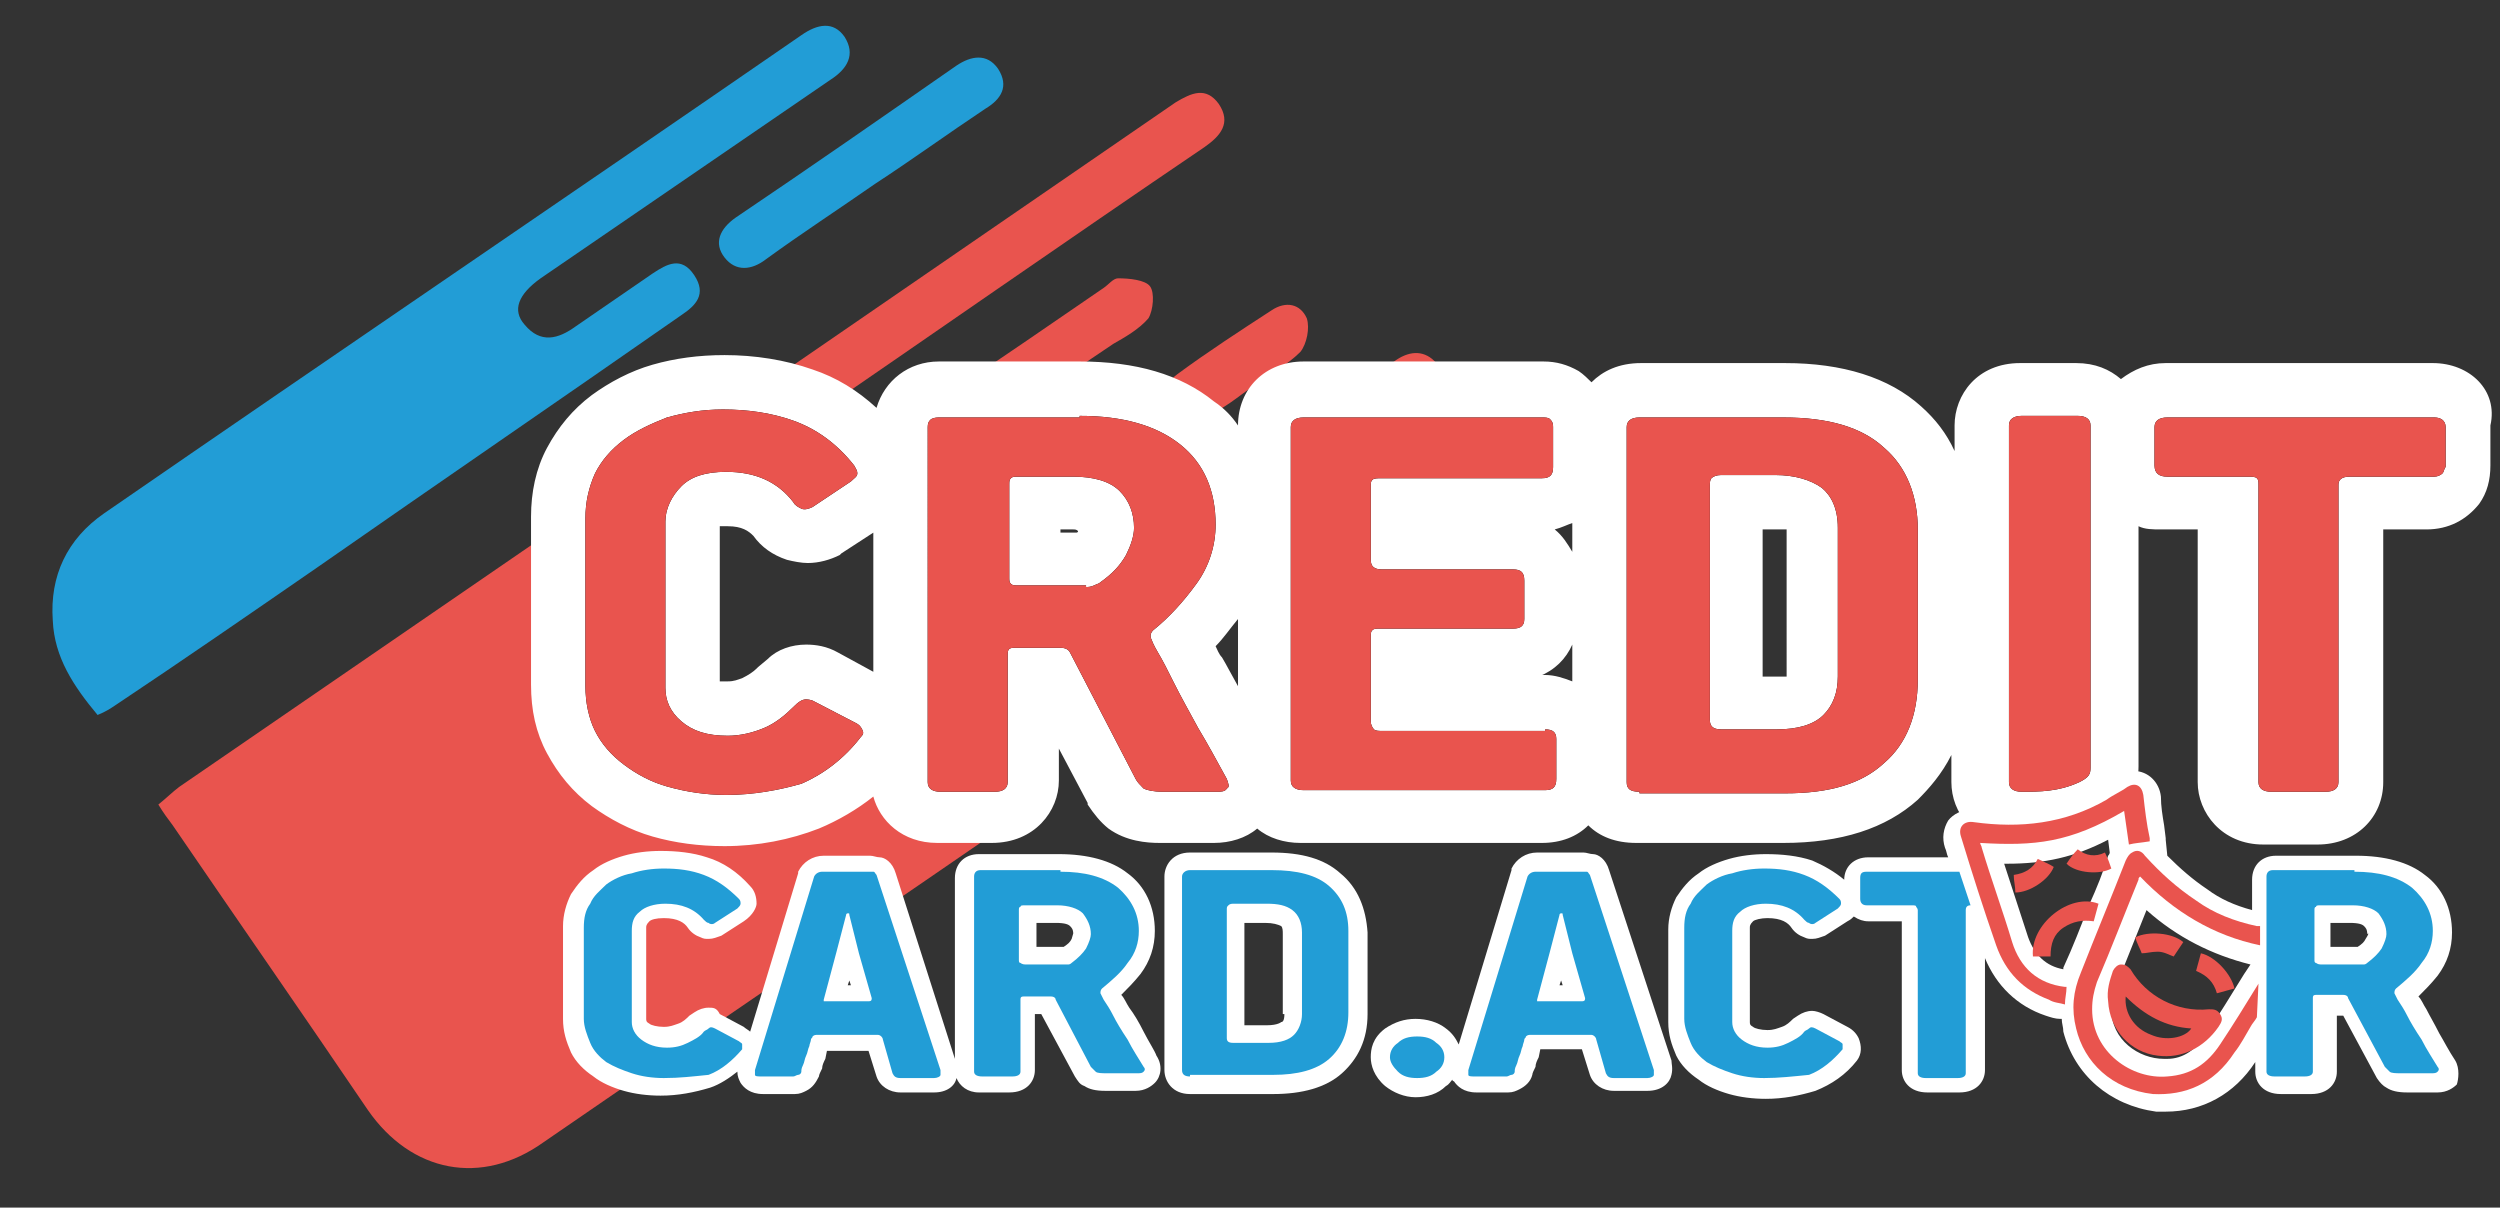
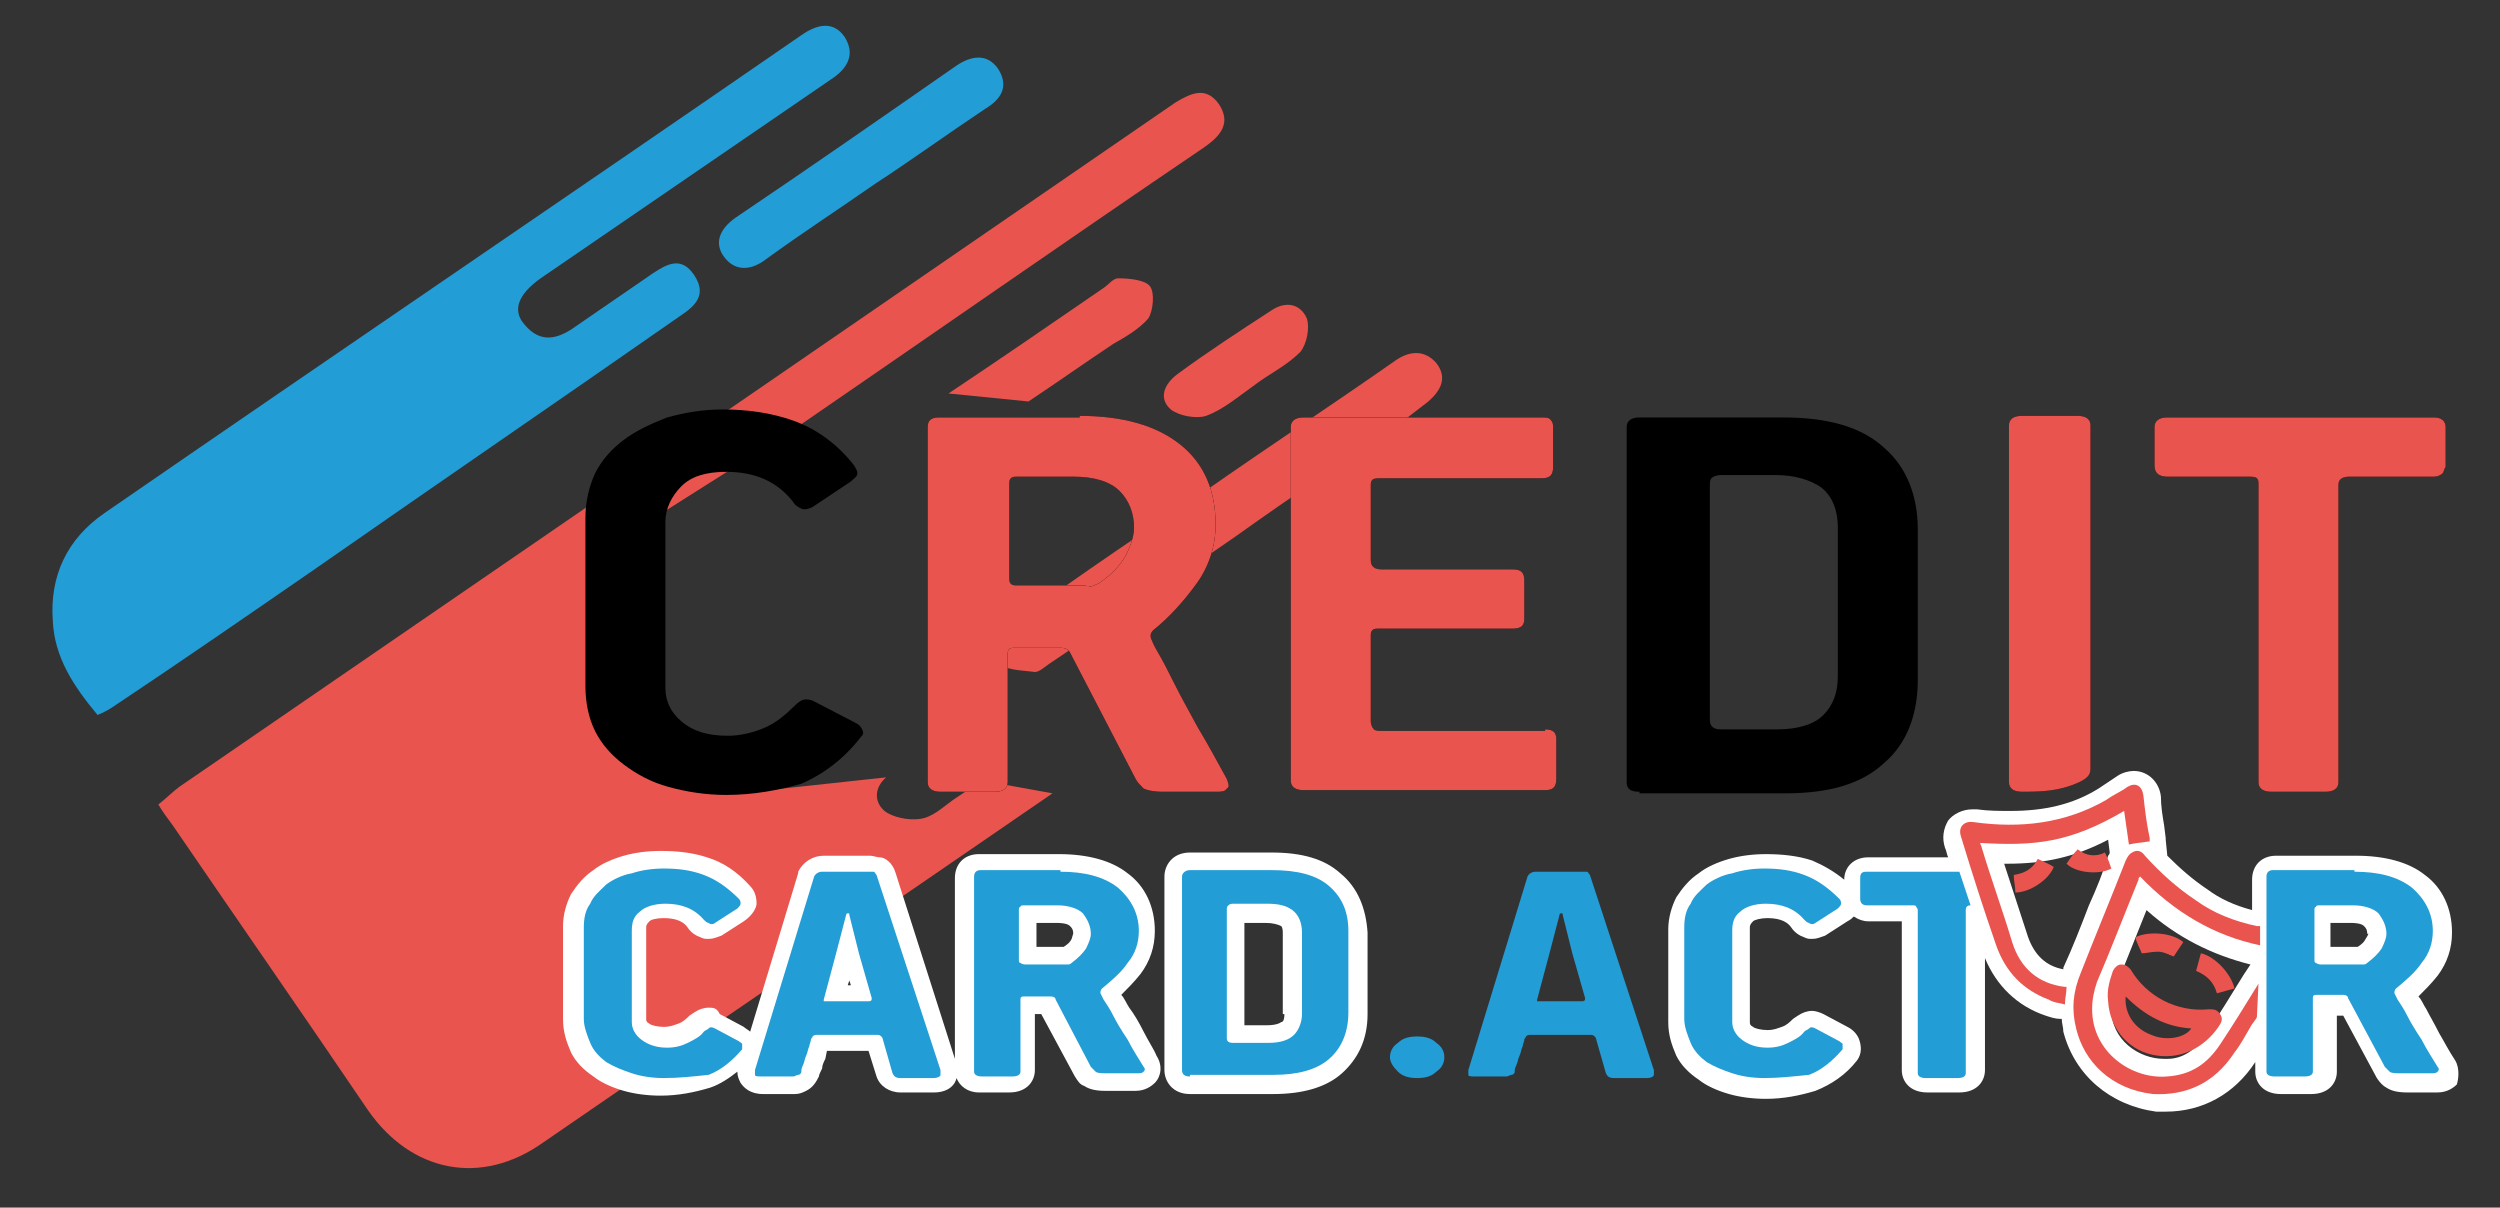
<svg xmlns="http://www.w3.org/2000/svg" version="1.1" id="Layer_1" x="0px" y="0px" width="156.3px" height="75.5px" viewBox="0 0 156.3 75.5" style="enable-background:new 0 0 156.3 75.5;" xml:space="preserve">
  <rect x="0" y="0" width="156.3" height="75.5" fill="#333333" stroke="none" />
  <style type="text/css">
	.st0{fill:#E9544E;}
	.st1{fill:#229DD6;}
	.st2{fill:#FFFFFF;}
</style>
  <g id="XMLID_583_">
    <g id="XMLID_142_">
      <g id="XMLID_145_">
        <path id="XMLID_147_" class="st0" d="M61.4,48.8c-0.6,0.4-1.2,0.8-1.8,1.2c-0.7,0.5-1.3,1.1-2.1,1.2c-0.7,0.1-1.7-0.1-2.2-0.5     c-0.7-0.6-0.6-1.5,0.1-2.1L48,49.4l-8.1-3.2l-1.4-12.3L49.4,27C58,21.1,66.6,15.1,75.3,9.2c1-0.7,1.7-1.5,0.9-2.7     c-0.8-1.1-1.7-0.7-2.7-0.1C52.7,20.7,31.9,35,11.2,49.2c-0.4,0.3-0.8,0.7-1.3,1.1c0.3,0.5,0.6,0.9,0.9,1.3     c4.1,6,8.2,11.9,12.2,17.8c2.7,3.9,7.1,4.8,11,2c10.6-7.3,21.2-14.5,31.8-21.8L61.4,48.8z" />
        <path id="XMLID_146_" class="st0" d="M71.8,19.9c0.3-0.5,0.4-1.6,0.1-2c-0.3-0.4-1.3-0.5-2-0.5c-0.3,0-0.6,0.4-0.9,0.6     c-3.2,2.2-6.4,4.4-9.7,6.6l5,0.5c1.8-1.2,3.5-2.4,5.3-3.6C70.3,21.1,71.2,20.6,71.8,19.9z" />
      </g>
      <g id="XMLID_143_">
        <path id="XMLID_144_" class="st1" d="M6.1,44.7c-1.5-1.8-2.7-3.6-2.8-5.9c-0.2-2.8,0.9-5.1,3.2-6.7C21,22.1,35.6,12.2,50.1,2.2     c1-0.7,2-0.9,2.7,0.1c0.7,1.1,0.2,2-0.9,2.7c-6,4.1-12.1,8.3-18.1,12.4c-1.4,1-1.8,2-1,2.9c1,1.2,2.1,0.9,3.2,0.1     c1.6-1.1,3.2-2.2,4.8-3.3c0.9-0.6,1.8-1.1,2.6,0.1c0.8,1.2,0.1,1.9-0.8,2.5C35,25,27.4,30.2,19.8,35.5c-4.2,2.9-8.4,5.8-12.6,8.6     C6.9,44.3,6.6,44.5,6.1,44.7z" />
      </g>
    </g>
  </g>
  <path id="XMLID_580_" class="st0" d="M75.2,30.8c4-2.8,8.1-5.5,12.1-8.3c0.9-0.6,1.8-0.6,2.5,0.2c0.7,0.9,0.3,1.7-0.5,2.4  c-0.4,0.3-0.9,0.7-1.3,1c-3.6,2.5-7.2,4.9-10.7,7.4c-3.9,2.7-7.8,5.4-11.7,8c-0.3,0.2-0.7,0.6-1,0.5c-0.8-0.1-1.8-0.1-2.2-0.6  c-0.7-0.7-0.3-1.6,0.5-2.2c1.7-1.2,3.5-2.4,5.2-3.6C70.4,34,72.8,32.4,75.2,30.8C75.2,30.8,75.2,30.8,75.2,30.8z" />
  <path id="XMLID_577_" class="st1" d="M54.7,11.5c-2.3,1.6-4.6,3.1-6.8,4.7c-0.9,0.7-1.9,0.8-2.6-0.1c-0.7-0.9-0.3-1.8,0.7-2.5  c4.6-3.1,9.2-6.3,13.8-9.5c0.9-0.6,1.9-0.8,2.6,0.2c0.7,1.1,0.2,1.9-0.8,2.5C59.2,8.4,57,10,54.7,11.5z" />
  <path id="XMLID_574_" class="st0" d="M78.4,24.1c-1,0.7-1.9,1.5-3,1.9c-0.6,0.2-1.7,0-2.2-0.4c-0.8-0.7-0.4-1.6,0.4-2.2  c1.9-1.4,3.9-2.7,5.9-4c0.9-0.6,1.8-0.4,2.2,0.5c0.2,0.6,0,1.6-0.4,2.1C80.4,22.9,79.3,23.4,78.4,24.1z" />
  <g id="XMLID_558_">
    <path id="XMLID_570_" class="st2" d="M71.5,64.5c-0.3-0.6-0.6-1.1-0.9-1.5c-0.2-0.3-0.3-0.6-0.5-0.8c0.4-0.4,0.8-0.8,1.2-1.3   c0.6-0.8,0.9-1.7,0.9-2.7c0-1.5-0.6-2.8-1.7-3.6c-1-0.8-2.5-1.2-4.3-1.2h-5c-0.9,0-1.5,0.6-1.5,1.5v11.3l-3.7-11.6   c-0.2-0.7-0.7-1-1-1c-0.2,0-0.4-0.1-0.6-0.1h-2.9c-0.7,0-1.3,0.4-1.6,1l0,0.1l-3,9.9c-0.1-0.1-0.3-0.2-0.4-0.3l-1.5-0.8   C44.8,63,44.6,63,44.3,63c-0.3,0-0.6,0.1-0.9,0.3l-0.3,0.2l0,0c-0.2,0.2-0.4,0.4-0.7,0.5c-0.3,0.1-0.5,0.2-0.9,0.2   c-0.4,0-0.8-0.1-0.9-0.2c-0.2-0.1-0.2-0.2-0.2-0.3V58c0-0.1,0-0.2,0.2-0.4c0.1-0.1,0.4-0.2,0.9-0.2c0.9,0,1.3,0.3,1.5,0.6   c0.2,0.3,0.5,0.5,0.8,0.6c0.2,0.1,0.3,0.1,0.5,0.1c0.3,0,0.5-0.1,0.8-0.2l0,0l1.4-0.9c0.6-0.4,0.8-0.9,0.8-1.1   c0-0.4-0.1-0.8-0.4-1.1c-0.8-0.9-1.7-1.5-2.7-1.8c-0.9-0.3-1.9-0.4-2.9-0.4c-0.8,0-1.6,0.1-2.3,0.3c-0.7,0.2-1.4,0.5-1.9,0.9   c-0.6,0.4-1,0.9-1.4,1.5c-0.3,0.6-0.5,1.3-0.5,2v5.8c0,0.8,0.2,1.4,0.5,2.1c0.3,0.6,0.8,1.1,1.4,1.5c0.5,0.4,1.2,0.7,1.9,0.9   c0.7,0.2,1.5,0.3,2.3,0.3c1.1,0,2.1-0.2,3.1-0.5c0.6-0.2,1.2-0.6,1.7-1c0,0.3,0.1,0.5,0.2,0.7c0.2,0.3,0.6,0.7,1.4,0.7h2   c0.3,0,0.5-0.1,0.7-0.2c0.4-0.2,0.6-0.5,0.8-0.9c0-0.1,0.1-0.3,0.2-0.5c0-0.2,0.1-0.4,0.2-0.6l0.1-0.5h2.6l0.5,1.6l0,0   c0.2,0.6,0.8,1,1.5,1h2.1c0.8,0,1.3-0.4,1.4-0.9c0.2,0.5,0.7,0.9,1.4,0.9h1.9c1.1,0,1.6-0.7,1.6-1.4v-3.5h0.4l2.1,3.9l0,0   c0.2,0.3,0.3,0.5,0.6,0.6c0.3,0.2,0.7,0.3,1.3,0.3h1.9c0.6,0,1-0.3,1.2-0.5c0.4-0.4,0.5-1.1,0.1-1.7C72.2,65.7,71.8,65.1,71.5,64.5   z M53,61.6l0.1-0.3l0.1,0.3H53z M67,58.7c-0.1,0.2-0.2,0.3-0.5,0.5h-1.7v-1.5h1.2c0.6,0,0.8,0.1,0.9,0.2c0.1,0.1,0.2,0.2,0.2,0.5   C67.1,58.3,67.1,58.4,67,58.7z" />
    <path id="XMLID_567_" class="st2" d="M83.8,54.6c-1-0.9-2.4-1.3-4.3-1.3h-5.1c-1.1,0-1.6,0.8-1.6,1.5v12.1c0,0.7,0.5,1.5,1.6,1.5   h5.2c1.8,0,3.3-0.4,4.3-1.3c1-0.9,1.6-2.1,1.6-3.7v-5.1C85.4,56.8,84.9,55.5,83.8,54.6z M80.3,63.4c0,0.4-0.1,0.5-0.2,0.5   c0,0-0.2,0.2-0.9,0.2h-1.4v-6.4h1.3c0.5,0,0.8,0.1,1,0.2c0.1,0.1,0.1,0.3,0.1,0.5V63.4z" />
-     <path id="XMLID_564_" class="st2" d="M100.6,54.4c-0.2-0.7-0.7-1-1-1c-0.2,0-0.4-0.1-0.6-0.1h-2.9c-0.7,0-1.3,0.4-1.6,1l0,0.1   l-3.3,10.9c-0.2-0.4-0.4-0.7-0.8-1c-0.5-0.4-1.2-0.6-1.9-0.6c-0.7,0-1.3,0.2-1.9,0.6c-0.8,0.6-0.9,1.3-0.9,1.8   c0,0.5,0.2,1.2,0.9,1.8c0.5,0.4,1.2,0.7,1.9,0.7c0.7,0,1.4-0.2,1.9-0.7c0.2-0.1,0.3-0.3,0.4-0.4c0,0,0,0.1,0.1,0.1   c0.2,0.3,0.6,0.7,1.4,0.7h2c0.3,0,0.5-0.1,0.7-0.2c0.4-0.2,0.7-0.5,0.8-0.9c0-0.1,0.1-0.3,0.2-0.5c0-0.2,0.1-0.4,0.2-0.6l0.1-0.5   h2.6l0.5,1.6l0,0c0.2,0.6,0.8,1,1.5,1h2.1c0.9,0,1.4-0.5,1.5-1c0.1-0.4,0-0.7,0-0.9L100.6,54.4z M97.5,61.6l0.1-0.3l0.1,0.3H97.5z" />
    <path id="XMLID_559_" class="st2" d="M153.5,66.3c-0.4-0.6-0.7-1.2-1-1.7c-0.3-0.6-0.6-1.1-0.8-1.5c-0.2-0.3-0.3-0.6-0.5-0.8   c0.4-0.4,0.8-0.8,1.2-1.3c0.6-0.8,0.9-1.7,0.9-2.7c0-1.5-0.6-2.8-1.7-3.6c-1-0.8-2.5-1.2-4.3-1.2h-5c-0.9,0-1.5,0.6-1.5,1.5v1.9   c-1.1-0.3-2-0.7-2.8-1.3c-0.9-0.6-1.7-1.3-2.5-2.1l-0.1-1c0-0.1,0-0.1,0-0.1l-0.1-0.8c-0.1-0.6-0.2-1.2-0.2-1.8   c-0.1-0.9-0.8-1.6-1.7-1.6c-0.3,0-0.7,0.1-1,0.3c-0.3,0.2-0.6,0.4-0.9,0.6l-0.3,0.2c-1.6,1-3.4,1.4-5.5,1.4c-0.7,0-1.4,0-2.1-0.1   c-0.1,0-0.2,0-0.3,0c-0.6,0-1.2,0.3-1.5,0.7c-0.3,0.5-0.4,1.1-0.2,1.7c0.1,0.2,0.1,0.4,0.2,0.6h-5c-0.9,0-1.5,0.6-1.5,1.4   c-0.6-0.5-1.3-0.9-2-1.2c-0.9-0.3-1.9-0.4-2.9-0.4c-0.8,0-1.6,0.1-2.3,0.3c-0.7,0.2-1.4,0.5-1.9,0.9c-0.6,0.4-1,0.9-1.4,1.5   c-0.3,0.6-0.5,1.3-0.5,2v5.8c0,0.8,0.2,1.4,0.5,2.1c0.3,0.6,0.8,1.1,1.4,1.5c0.5,0.4,1.2,0.7,1.9,0.9c0.7,0.2,1.5,0.3,2.3,0.3   c1.1,0,2.1-0.2,3.1-0.5c1-0.4,1.9-1,2.6-1.9l0,0l0,0c0.3-0.4,0.3-0.9,0.1-1.4c-0.1-0.2-0.3-0.5-0.7-0.7l-1.5-0.8   c-0.2-0.1-0.5-0.2-0.7-0.2c-0.3,0-0.6,0.1-0.9,0.3l-0.3,0.2l0,0c-0.2,0.2-0.4,0.4-0.7,0.5c-0.3,0.1-0.5,0.2-0.9,0.2   c-0.4,0-0.8-0.1-0.9-0.2c-0.2-0.1-0.2-0.2-0.2-0.3V58c0-0.1,0-0.2,0.2-0.4c0.1-0.1,0.5-0.2,0.9-0.2c0.9,0,1.3,0.3,1.5,0.6   c0.2,0.3,0.5,0.5,0.8,0.6c0.2,0.1,0.3,0.1,0.5,0.1c0.3,0,0.5-0.1,0.8-0.2l0,0l1.4-0.9c0.2-0.1,0.3-0.2,0.4-0.3   c0.3,0.2,0.6,0.3,0.9,0.3l2.1,0l0,9.3c0,0.7,0.5,1.4,1.6,1.4h2c1.1,0,1.6-0.7,1.6-1.4l0-7c0.7,1.7,2,3,3.8,3.6   c0.3,0.1,0.6,0.2,0.9,0.2c0,0,0.1,0,0.1,0c0,0.3,0.1,0.5,0.1,0.8c0.7,2.7,2.9,4.6,5.8,5l0.1,0c0.2,0,0.3,0,0.5,0c0,0,0,0,0,0   c2.3,0,4.3-1.1,5.6-3.1c0,0,0,0,0,0V67c0,0.7,0.5,1.4,1.6,1.4h1.9c1.1,0,1.6-0.7,1.6-1.4v-3.5h0.4l2.1,3.9l0,0   c0.2,0.3,0.4,0.5,0.6,0.6c0.3,0.2,0.7,0.3,1.3,0.3h1.9c0.6,0,1-0.3,1.2-0.5C153.7,67.5,153.8,66.8,153.5,66.3z M130.6,56.6   c-0.5,1.3-1,2.6-1.6,3.9c0,0,0,0.1,0,0.1c-1.1-0.2-1.8-0.9-2.2-2l-1.5-4.6c0.1,0,0.2,0,0.2,0c2.3,0,4.2-0.4,6.3-1.5l0.1,0.8   c0,0.1-0.1,0.2-0.1,0.2C131.5,54.5,131.1,55.5,130.6,56.6z M140.3,60.9c-0.8,1.3-1.6,2.6-2.4,3.8c-0.6,0.9-1.4,1.5-2.4,1.5   c-0.1,0-0.2,0-0.2,0c-1.6,0-3.3-1.2-3.3-3.1c0-0.4,0.1-0.8,0.2-1.2l2-5c1.9,1.7,4.1,2.8,6.5,3.4v0L140.3,60.9z M147.9,58.7   c-0.1,0.2-0.2,0.3-0.5,0.5h-1.7v-1.5h1.2c0.6,0,0.8,0.1,0.9,0.2c0.1,0.1,0.2,0.2,0.2,0.5C148.1,58.3,148.1,58.4,147.9,58.7z" />
  </g>
-   <path id="XMLID_550_" class="st2" d="M152.1,22.7h-16.7c-1.1,0-2,0.4-2.8,1c-0.7-0.6-1.6-1-2.8-1h-3.5c-2.7,0-4.1,2-4.1,3.9v1.6  c-0.5-1.1-1.2-2-2.1-2.8c-2-1.8-4.9-2.7-8.5-2.7h-9c-1.4,0-2.4,0.5-3.1,1.2c-0.2-0.2-0.5-0.5-0.8-0.7c-0.7-0.4-1.4-0.6-2.2-0.6H81.5  c-2.4,0-4.1,1.7-4.1,4v0c-0.4-0.6-0.9-1.1-1.5-1.5c-2.1-1.7-4.9-2.5-8.4-2.5h-8.8c-1.9,0-3.4,1.2-3.9,2.9c-1.2-1.1-2.5-1.9-4-2.4  c-1.7-0.6-3.6-0.9-5.5-0.9c-1.6,0-3.1,0.2-4.5,0.6c-1.4,0.4-2.7,1.1-3.8,1.9c-1.2,0.9-2.1,2-2.8,3.3c-0.7,1.3-1,2.8-1,4.3v10.5  c0,1.6,0.3,3,1,4.3c0.7,1.3,1.6,2.4,2.8,3.3c1.1,0.8,2.4,1.5,3.8,1.9c1.4,0.4,2.9,0.6,4.5,0.6c2.1,0,4.1-0.4,5.9-1.1  c1.2-0.5,2.4-1.2,3.4-2c0.4,1.5,1.8,2.9,4,2.9h3.4c2.7,0,4.2-2,4.2-3.9v-2l1.8,3.4l0,0.1c0.4,0.6,0.8,1.1,1.3,1.5  c1.1,0.8,2.4,0.9,3.2,0.9h3.4c1,0,2-0.3,2.7-0.9c0.7,0.6,1.7,0.9,2.7,0.9h15.1c1.2,0,2.2-0.4,2.9-1.1c0.7,0.7,1.7,1.1,3,1.1h9.2  c3.6,0,6.4-0.9,8.4-2.7c0.7-0.7,1.5-1.6,2.1-2.8v1.7c0,1.9,1.4,3.8,4,3.9c0.2,0,0.5,0,0.7,0c1.2,0,2.8-0.1,4.5-1.1  c0.6-0.3,2.5-1.3,2.5-3.8V32.9c0.4,0.2,0.9,0.2,1.4,0.2h2.3l0,15.8c0,1.9,1.5,3.9,4.1,3.9h3.4c2.4,0,4.1-1.7,4.1-3.9l0-15.8h2.7  c1.4,0,2.5-0.6,3.3-1.6c0.5-0.7,0.7-1.5,0.7-2.4v-2.5C156.2,24.4,154.4,22.7,152.1,22.7z M50.4,40.3c-0.9,0-1.8,0.3-2.4,0.9  l-0.6,0.5l-0.1,0.1c-0.2,0.2-0.5,0.4-0.9,0.6c-0.3,0.1-0.5,0.2-0.9,0.2c-0.2,0-0.4,0-0.5,0v-9.7c0.1,0,0.2,0,0.5,0  c0.9,0,1.3,0.3,1.6,0.6c0.5,0.7,1.2,1.2,2.1,1.5c0.4,0.1,0.9,0.2,1.3,0.2c0.7,0,1.4-0.2,2-0.5l0.1-0.1l2-1.3v8.7l-2.2-1.2  C51.7,40.4,51,40.3,50.4,40.3z M67.4,33.2c0,0.1-0.1,0.1-0.1,0.1h-1v-0.2h0.8C67.2,33.1,67.3,33.1,67.4,33.2  C67.4,33.2,67.4,33.2,67.4,33.2z M76,40.4c0.5-0.5,0.9-1.1,1.4-1.7v4.2c-0.4-0.7-0.7-1.3-1-1.8C76.2,40.9,76.1,40.6,76,40.4z   M98.3,32.7v1.8c-0.3-0.5-0.6-1-1.1-1.4C97.6,33,98,32.8,98.3,32.7z M96.2,42.3c1-0.4,1.7-1.1,2.1-2v2.3c-0.5-0.2-1.1-0.4-1.7-0.4  H96.2z M111.6,42.3c-0.1,0-0.2,0-0.4,0h-1v-9.2h0.9c0.3,0,0.4,0,0.6,0V42.3z" />
  <g id="XMLID_471_">
    <g id="XMLID_227_">
      <path id="XMLID_240_" d="M45.4,49.7c-1.3,0-2.5-0.2-3.6-0.5c-1.1-0.3-2-0.8-2.8-1.4c-0.8-0.6-1.4-1.3-1.8-2.1    c-0.4-0.8-0.6-1.8-0.6-2.8V32.4c0-1,0.2-1.9,0.6-2.8c0.4-0.8,1-1.5,1.8-2.1c0.8-0.6,1.7-1,2.7-1.4c1.1-0.3,2.2-0.5,3.5-0.5    c1.5,0,3,0.2,4.4,0.7c1.4,0.5,2.7,1.4,3.8,2.8c0.1,0.2,0.2,0.3,0.2,0.5c0,0.2-0.2,0.3-0.4,0.5l-2.4,1.6c-0.2,0.1-0.5,0.2-0.7,0.1    c-0.2-0.1-0.4-0.2-0.5-0.4c-1-1.3-2.4-1.9-4.2-1.9c-1.3,0-2.2,0.3-2.8,0.9c-0.6,0.6-1,1.4-1,2.2v10.4c0,0.8,0.3,1.5,1,2.1    c0.7,0.6,1.6,0.9,2.9,0.9c0.8,0,1.6-0.2,2.3-0.5c0.7-0.3,1.3-0.8,1.8-1.3c0.1-0.1,0.3-0.3,0.5-0.4c0.2-0.1,0.4-0.1,0.7,0l2.7,1.4    c0.2,0.1,0.3,0.2,0.4,0.4c0.1,0.2,0.1,0.3-0.1,0.5c-1,1.3-2.3,2.3-3.7,2.9C48.7,49.4,47.1,49.7,45.4,49.7z" />
      <path id="XMLID_237_" d="M67.5,26c2.7,0,4.8,0.6,6.3,1.8c1.5,1.2,2.2,2.9,2.2,5c0,1.3-0.4,2.6-1.2,3.7c-0.8,1.1-1.7,2.1-2.7,2.9    c-0.2,0.2-0.2,0.4-0.1,0.6c0,0,0.1,0.3,0.4,0.8c0.3,0.5,0.6,1.1,1,1.9c0.4,0.8,0.9,1.7,1.5,2.8c0.6,1,1.2,2.1,1.8,3.2    c0.1,0.3,0.2,0.5,0,0.6c-0.1,0.2-0.4,0.2-0.6,0.2h-3.4c-0.6,0-1-0.1-1.2-0.2c-0.2-0.2-0.4-0.4-0.5-0.6l-4.1-7.9    c-0.1-0.2-0.3-0.3-0.6-0.3h-2.9c-0.3,0-0.4,0.1-0.4,0.4v8c0,0.4-0.3,0.6-0.8,0.6h-3.4c-0.5,0-0.8-0.2-0.8-0.6V26.7    c0-0.4,0.2-0.6,0.7-0.6H67.5z M67.9,36.7c0.1,0,0.3,0,0.5-0.1c0.2-0.1,0.3-0.1,0.4-0.2c0.7-0.5,1.2-1,1.6-1.7    c0.3-0.6,0.5-1.2,0.5-1.7c0-0.9-0.3-1.7-0.9-2.3c-0.6-0.6-1.6-0.9-2.9-0.9h-3.4c-0.3,0-0.4,0-0.5,0.1c-0.1,0.1-0.1,0.2-0.1,0.4    v5.8c0,0.2,0,0.3,0.1,0.4c0.1,0.1,0.2,0.1,0.5,0.1H67.9z" />
      <path id="XMLID_235_" d="M96.6,45.6c0.5,0,0.7,0.2,0.7,0.6v2.5c0,0.5-0.2,0.7-0.7,0.7H81.5c-0.5,0-0.8-0.2-0.8-0.6V26.7    c0-0.4,0.3-0.6,0.8-0.6h14.9c0.2,0,0.4,0,0.5,0.1c0.1,0.1,0.2,0.2,0.2,0.5v2.5c0,0.5-0.2,0.7-0.7,0.7h-10c-0.3,0-0.5,0-0.6,0.1    c-0.1,0.1-0.1,0.2-0.1,0.4v4.6c0,0.4,0.2,0.6,0.7,0.6h8.2c0.5,0,0.7,0.2,0.7,0.7v2.4c0,0.4-0.2,0.6-0.7,0.6h-8.3    c-0.3,0-0.4,0-0.5,0.1c-0.1,0.1-0.1,0.2-0.1,0.4v5.3c0,0.2,0.1,0.4,0.2,0.5c0.1,0.1,0.3,0.1,0.6,0.1H96.6z" />
      <path id="XMLID_232_" d="M102.5,49.5c-0.6,0-0.8-0.2-0.8-0.6V26.7c0-0.4,0.3-0.6,0.8-0.6h9c2.8,0,4.9,0.6,6.3,1.9    c1.4,1.2,2.1,3,2.1,5.1v9.4c0,2.2-0.7,4-2.1,5.2c-1.4,1.3-3.4,1.9-6.2,1.9H102.5z M111.1,45.6c1.3,0,2.3-0.3,2.9-0.9    c0.6-0.6,0.9-1.4,0.9-2.4v-9.3c0-1.2-0.4-2-1-2.5c-0.7-0.5-1.7-0.8-2.9-0.8h-3.4c-0.3,0-0.5,0.1-0.6,0.2c-0.1,0.1-0.1,0.3-0.1,0.5    V45c0,0.4,0.2,0.6,0.7,0.6H111.1z" />
      <path id="XMLID_230_" d="M126.4,49.5c-0.5,0-0.8-0.2-0.8-0.6V26.6c0-0.4,0.3-0.6,0.8-0.6h3.5c0.5,0,0.8,0.2,0.8,0.6v21.4    c0,0.4-0.1,0.6-0.7,0.9C128.7,49.5,127.5,49.5,126.4,49.5z" />
      <path id="XMLID_228_" d="M152.7,29.6c-0.1,0.1-0.3,0.2-0.5,0.2h-5.3c-0.5,0-0.7,0.2-0.7,0.5l0,18.6c0,0.4-0.3,0.6-0.8,0.6h-3.4    c-0.5,0-0.8-0.2-0.8-0.6l0-18.6c0-0.2,0-0.3-0.1-0.4c-0.1-0.1-0.3-0.1-0.6-0.1h-5c-0.5,0-0.8-0.2-0.8-0.7v-2.4    c0-0.4,0.3-0.6,0.8-0.6h16.7c0.4,0,0.7,0.2,0.7,0.6v2.5C152.8,29.3,152.8,29.5,152.7,29.6z" />
    </g>
    <g id="XMLID_212_">
-       <path id="XMLID_225_" class="st0" d="M45.4,49.7c-1.3,0-2.5-0.2-3.6-0.5c-1.1-0.3-2-0.8-2.8-1.4c-0.8-0.6-1.4-1.3-1.8-2.1    c-0.4-0.8-0.6-1.8-0.6-2.8V32.4c0-1,0.2-1.9,0.6-2.8c0.4-0.8,1-1.5,1.8-2.1c0.8-0.6,1.7-1,2.7-1.4c1.1-0.3,2.2-0.5,3.5-0.5    c1.5,0,3,0.2,4.4,0.7c1.4,0.5,2.7,1.4,3.8,2.8c0.1,0.2,0.2,0.3,0.2,0.5c0,0.2-0.2,0.3-0.4,0.5l-2.4,1.6c-0.2,0.1-0.5,0.2-0.7,0.1    c-0.2-0.1-0.4-0.2-0.5-0.4c-1-1.3-2.4-1.9-4.2-1.9c-1.3,0-2.2,0.3-2.8,0.9c-0.6,0.6-1,1.4-1,2.2v10.4c0,0.8,0.3,1.5,1,2.1    c0.7,0.6,1.6,0.9,2.9,0.9c0.8,0,1.6-0.2,2.3-0.5c0.7-0.3,1.3-0.8,1.8-1.3c0.1-0.1,0.3-0.3,0.5-0.4c0.2-0.1,0.4-0.1,0.7,0l2.7,1.4    c0.2,0.1,0.3,0.2,0.4,0.4c0.1,0.2,0.1,0.3-0.1,0.5c-1,1.3-2.3,2.3-3.7,2.9C48.7,49.4,47.1,49.7,45.4,49.7z" />
      <path id="XMLID_222_" class="st0" d="M67.5,26c2.7,0,4.8,0.6,6.3,1.8c1.5,1.2,2.2,2.9,2.2,5c0,1.3-0.4,2.6-1.2,3.7    c-0.8,1.1-1.7,2.1-2.7,2.9c-0.2,0.2-0.2,0.4-0.1,0.6c0,0,0.1,0.3,0.4,0.8c0.3,0.5,0.6,1.1,1,1.9c0.4,0.8,0.9,1.7,1.5,2.8    c0.6,1,1.2,2.1,1.8,3.2c0.1,0.3,0.2,0.5,0,0.6c-0.1,0.2-0.4,0.2-0.6,0.2h-3.4c-0.6,0-1-0.1-1.2-0.2c-0.2-0.2-0.4-0.4-0.5-0.6    l-4.1-7.9c-0.1-0.2-0.3-0.3-0.6-0.3h-2.9c-0.3,0-0.4,0.1-0.4,0.4v8c0,0.4-0.3,0.6-0.8,0.6h-3.4c-0.5,0-0.8-0.2-0.8-0.6V26.7    c0-0.4,0.2-0.6,0.7-0.6H67.5z M67.9,36.7c0.1,0,0.3,0,0.5-0.1c0.2-0.1,0.3-0.1,0.4-0.2c0.7-0.5,1.2-1,1.6-1.7    c0.3-0.6,0.5-1.2,0.5-1.7c0-0.9-0.3-1.7-0.9-2.3c-0.6-0.6-1.6-0.9-2.9-0.9h-3.4c-0.3,0-0.4,0-0.5,0.1c-0.1,0.1-0.1,0.2-0.1,0.4    v5.8c0,0.2,0,0.3,0.1,0.4c0.1,0.1,0.2,0.1,0.5,0.1H67.9z" />
      <path id="XMLID_220_" class="st0" d="M96.6,45.6c0.5,0,0.7,0.2,0.7,0.6v2.5c0,0.5-0.2,0.7-0.7,0.7H81.5c-0.5,0-0.8-0.2-0.8-0.6    V26.7c0-0.4,0.3-0.6,0.8-0.6h14.9c0.2,0,0.4,0,0.5,0.1c0.1,0.1,0.2,0.2,0.2,0.5v2.5c0,0.5-0.2,0.7-0.7,0.7h-10    c-0.3,0-0.5,0-0.6,0.1c-0.1,0.1-0.1,0.2-0.1,0.4v4.6c0,0.4,0.2,0.6,0.7,0.6h8.2c0.5,0,0.7,0.2,0.7,0.7v2.4c0,0.4-0.2,0.6-0.7,0.6    h-8.3c-0.3,0-0.4,0-0.5,0.1c-0.1,0.1-0.1,0.2-0.1,0.4v5.3c0,0.2,0.1,0.4,0.2,0.5c0.1,0.1,0.3,0.1,0.6,0.1H96.6z" />
-       <path id="XMLID_217_" class="st0" d="M102.5,49.5c-0.6,0-0.8-0.2-0.8-0.6V26.7c0-0.4,0.3-0.6,0.8-0.6h9c2.8,0,4.9,0.6,6.3,1.9    c1.4,1.2,2.1,3,2.1,5.1v9.4c0,2.2-0.7,4-2.1,5.2c-1.4,1.3-3.4,1.9-6.2,1.9H102.5z M111.1,45.6c1.3,0,2.3-0.3,2.9-0.9    c0.6-0.6,0.9-1.4,0.9-2.4v-9.3c0-1.2-0.4-2-1-2.5c-0.7-0.5-1.7-0.8-2.9-0.8h-3.4c-0.3,0-0.5,0.1-0.6,0.2c-0.1,0.1-0.1,0.3-0.1,0.5    V45c0,0.4,0.2,0.6,0.7,0.6H111.1z" />
      <path id="XMLID_215_" class="st0" d="M126.4,49.5c-0.5,0-0.8-0.2-0.8-0.6V26.6c0-0.4,0.3-0.6,0.8-0.6h3.5c0.5,0,0.8,0.2,0.8,0.6    v21.4c0,0.4-0.1,0.6-0.7,0.9C128.7,49.5,127.5,49.5,126.4,49.5z" />
      <path id="XMLID_213_" class="st0" d="M152.7,29.6c-0.1,0.1-0.3,0.2-0.5,0.2h-5.3c-0.5,0-0.7,0.2-0.7,0.5l0,18.6    c0,0.4-0.3,0.6-0.8,0.6h-3.4c-0.5,0-0.8-0.2-0.8-0.6l0-18.6c0-0.2,0-0.3-0.1-0.4c-0.1-0.1-0.3-0.1-0.6-0.1h-5    c-0.5,0-0.8-0.2-0.8-0.7v-2.4c0-0.4,0.3-0.6,0.8-0.6h16.7c0.4,0,0.7,0.2,0.7,0.6v2.5C152.8,29.3,152.8,29.5,152.7,29.6z" />
    </g>
  </g>
-   <path id="XMLID_436_" class="st0" d="M131.2,56.5c-0.1,0.4-0.2,0.7-0.3,1.1c-0.7-0.1-1.3,0-1.9,0.4c-0.6,0.4-0.8,1-0.8,1.8  c-0.4,0-0.8,0-1.1,0C126.9,57.8,129.4,55.8,131.2,56.5z" />
  <path id="XMLID_433_" class="st0" d="M131.6,53.3c0.2,0.4,0.3,0.7,0.4,1c-0.7,0.4-2.2,0.3-2.8-0.3c0.2-0.3,0.4-0.6,0.7-0.9  C130.4,53.5,131,53.6,131.6,53.3z" />
  <path id="XMLID_430_" class="st0" d="M127.4,53.7c0.4,0.2,0.7,0.3,1,0.5c-0.3,0.8-1.5,1.6-2.4,1.6c0-0.4-0.1-0.7-0.1-1.1  C126.6,54.6,127.1,54.3,127.4,53.7z" />
  <path id="XMLID_421_" class="st0" d="M134.9,66c-1.7-0.2-3-1.6-3.1-3.4c-0.1-0.7,0.1-1.3,0.3-1.9c0.1-0.2,0.3-0.4,0.5-0.4  c0.3,0,0.4,0.1,0.6,0.3c1,1.7,2.9,2.7,4.9,2.5c0.3,0,0.5,0,0.7,0.3c0.2,0.3,0.1,0.5-0.1,0.8C137.8,65.5,136.4,66.2,134.9,66z   M132.9,62.3c-0.1,1,0.5,2,1.6,2.4c0.9,0.4,2.1,0.2,2.5-0.4C135.4,64.2,134.1,63.5,132.9,62.3z" />
  <path id="XMLID_418_" class="st0" d="M133.9,59.6c-0.1-0.3-0.3-0.6-0.4-1c0.8-0.4,2.3-0.3,3,0.3c-0.2,0.3-0.4,0.6-0.6,0.9  c-0.3-0.1-0.6-0.3-1-0.3C134.5,59.5,134.2,59.6,133.9,59.6z" />
  <path id="XMLID_415_" class="st0" d="M139.7,61.8c-0.4,0.1-0.7,0.2-1.1,0.3c-0.2-0.7-0.6-1.1-1.3-1.4c0.1-0.4,0.2-0.7,0.3-1.1  C138.5,59.8,139.5,60.9,139.7,61.8z" />
  <path id="XMLID_409_" class="st1" d="M41.5,67.4c-0.7,0-1.4-0.1-2-0.3c-0.6-0.2-1.1-0.4-1.6-0.7c-0.4-0.3-0.8-0.7-1-1.2  c-0.2-0.5-0.4-1-0.4-1.5V58c0-0.6,0.1-1.1,0.4-1.5c0.2-0.5,0.6-0.8,1-1.2c0.4-0.3,1-0.6,1.6-0.7c0.6-0.2,1.3-0.3,2-0.3  c0.9,0,1.7,0.1,2.5,0.4c0.8,0.3,1.5,0.8,2.2,1.5c0.1,0.1,0.1,0.2,0.1,0.3c0,0.1-0.1,0.2-0.2,0.3l-1.4,0.9c-0.1,0.1-0.3,0.1-0.4,0  c-0.1,0-0.2-0.1-0.3-0.2c-0.6-0.7-1.4-1-2.4-1c-0.7,0-1.3,0.2-1.6,0.5c-0.4,0.3-0.5,0.7-0.5,1.2v5.7c0,0.4,0.2,0.8,0.6,1.1  c0.4,0.3,0.9,0.5,1.6,0.5c0.5,0,0.9-0.1,1.3-0.3c0.4-0.2,0.8-0.4,1-0.7c0.1-0.1,0.2-0.1,0.3-0.2c0.1-0.1,0.2-0.1,0.4,0l1.5,0.8  c0.1,0.1,0.2,0.1,0.2,0.2c0,0.1,0,0.2,0,0.3c-0.6,0.7-1.3,1.3-2.1,1.6C43.3,67.3,42.5,67.4,41.5,67.4z" />
  <path id="XMLID_401_" class="st1" d="M58.8,66.9c0,0.1,0,0.2,0,0.3c0,0.1-0.2,0.2-0.4,0.2h-2.1c-0.3,0-0.4-0.1-0.5-0.3l-0.6-2.1  c0-0.1-0.1-0.2-0.1-0.2c0,0-0.1-0.1-0.2-0.1h-3.8c-0.1,0-0.2,0-0.3,0.1c0,0.1-0.1,0.1-0.1,0.2c0,0.1-0.1,0.3-0.1,0.4  c-0.1,0.2-0.1,0.4-0.2,0.6c-0.1,0.2-0.1,0.4-0.2,0.6c-0.1,0.2-0.1,0.3-0.1,0.4c0,0.1-0.1,0.2-0.2,0.2c-0.1,0-0.2,0.1-0.3,0.1h-2  c-0.2,0-0.4,0-0.4-0.1c0-0.1,0-0.2,0-0.3l3.7-12.1c0.1-0.2,0.3-0.3,0.5-0.3h2.9c0.1,0,0.2,0,0.3,0c0.1,0,0.1,0.1,0.2,0.2L58.8,66.9z   M53.7,59.6l-0.6-2.4c0-0.1,0-0.1-0.1-0.1c0,0-0.1,0-0.1,0.1l-0.6,2.3l-0.8,3c0,0.1,0,0.1,0,0.1c0,0,0.1,0,0.2,0h2.6  c0.2,0,0.2-0.1,0.2-0.2L53.7,59.6z" />
  <path id="XMLID_393_" class="st1" d="M66.3,54.5c1.5,0,2.7,0.3,3.6,1c0.8,0.7,1.3,1.6,1.3,2.7c0,0.7-0.2,1.4-0.7,2  c-0.4,0.6-1,1.1-1.6,1.6c-0.1,0.1-0.1,0.2-0.1,0.3c0,0,0.1,0.2,0.2,0.4c0.2,0.3,0.4,0.6,0.6,1c0.2,0.4,0.5,0.9,0.9,1.5  c0.3,0.6,0.7,1.2,1,1.7c0.1,0.1,0.1,0.2,0,0.3c-0.1,0.1-0.2,0.1-0.4,0.1h-1.9c-0.3,0-0.6,0-0.7-0.1c-0.1-0.1-0.2-0.2-0.3-0.3  L66,62.5c0-0.1-0.1-0.2-0.3-0.2H64c-0.2,0-0.2,0.1-0.2,0.2V67c0,0.2-0.2,0.3-0.5,0.3h-1.9c-0.3,0-0.5-0.1-0.5-0.3V54.8  c0-0.2,0.1-0.4,0.4-0.4H66.3z M66.5,60.3c0.1,0,0.2,0,0.3,0c0.1,0,0.2-0.1,0.2-0.1c0.4-0.3,0.7-0.6,0.9-0.9c0.2-0.4,0.3-0.7,0.3-0.9  c0-0.5-0.2-0.9-0.5-1.3c-0.3-0.3-0.9-0.5-1.6-0.5h-2c-0.2,0-0.3,0-0.3,0.1c-0.1,0-0.1,0.1-0.1,0.2V60c0,0.1,0,0.2,0.1,0.2  c0,0,0.1,0.1,0.3,0.1H66.5z" />
  <path id="XMLID_385_" class="st1" d="M74.4,67.3c-0.3,0-0.5-0.1-0.5-0.4V54.8c0-0.2,0.2-0.4,0.5-0.4h5.1c1.6,0,2.8,0.3,3.6,1  c0.8,0.7,1.2,1.6,1.2,2.8v5.1c0,1.2-0.4,2.2-1.2,2.9s-2,1-3.5,1H74.4z M79.3,65.2c0.8,0,1.3-0.2,1.6-0.5c0.3-0.3,0.5-0.8,0.5-1.3  v-5.1c0-0.6-0.2-1.1-0.6-1.4c-0.4-0.3-0.9-0.4-1.6-0.4h-2c-0.2,0-0.3,0-0.4,0.1c-0.1,0.1-0.1,0.1-0.1,0.3v8c0,0.2,0.1,0.3,0.4,0.3  H79.3z" />
  <path id="XMLID_379_" class="st1" d="M90.3,66.1c0,0.4-0.2,0.7-0.5,0.9c-0.3,0.3-0.7,0.4-1.2,0.4c-0.5,0-0.9-0.1-1.2-0.4  c-0.3-0.3-0.5-0.6-0.5-0.9c0-0.4,0.2-0.7,0.5-0.9c0.3-0.3,0.7-0.4,1.2-0.4c0.5,0,0.9,0.1,1.2,0.4C90.1,65.4,90.3,65.7,90.3,66.1z" />
  <path id="XMLID_325_" class="st1" d="M103.4,66.9c0,0.1,0,0.2,0,0.3c0,0.1-0.2,0.2-0.4,0.2h-2.1c-0.3,0-0.4-0.1-0.5-0.3l-0.6-2.1  c0-0.1-0.1-0.2-0.1-0.2c0,0-0.1-0.1-0.2-0.1h-3.8c-0.1,0-0.2,0-0.3,0.1c0,0.1-0.1,0.1-0.1,0.2c0,0.1-0.1,0.3-0.1,0.4  c-0.1,0.2-0.1,0.4-0.2,0.6c-0.1,0.2-0.1,0.4-0.2,0.6c-0.1,0.2-0.1,0.3-0.1,0.4c0,0.1-0.1,0.2-0.2,0.2c-0.1,0-0.2,0.1-0.3,0.1h-2  c-0.2,0-0.4,0-0.4-0.1c0-0.1,0-0.2,0-0.3l3.7-12.1c0.1-0.2,0.3-0.3,0.5-0.3h2.9c0.1,0,0.2,0,0.3,0c0.1,0,0.1,0.1,0.2,0.2L103.4,66.9  z M98.3,59.6l-0.6-2.4c0-0.1,0-0.1-0.1-0.1c0,0-0.1,0-0.1,0.1l-0.6,2.3l-0.8,3c0,0.1,0,0.1,0,0.1c0,0,0.1,0,0.2,0h2.6  c0.2,0,0.2-0.1,0.2-0.2L98.3,59.6z" />
  <path id="XMLID_318_" class="st1" d="M110.3,67.4c-0.7,0-1.4-0.1-2-0.3c-0.6-0.2-1.1-0.4-1.6-0.7c-0.4-0.3-0.8-0.7-1-1.2  c-0.2-0.5-0.4-1-0.4-1.5V58c0-0.6,0.1-1.1,0.4-1.5c0.2-0.5,0.6-0.8,1-1.2c0.4-0.3,1-0.6,1.6-0.7c0.6-0.2,1.3-0.3,2-0.3  c0.9,0,1.7,0.1,2.5,0.4c0.8,0.3,1.5,0.8,2.2,1.5c0.1,0.1,0.1,0.2,0.1,0.3c0,0.1-0.1,0.2-0.2,0.3l-1.4,0.9c-0.1,0.1-0.3,0.1-0.4,0  c-0.1,0-0.2-0.1-0.3-0.2c-0.6-0.7-1.4-1-2.4-1c-0.7,0-1.3,0.2-1.6,0.5c-0.4,0.3-0.5,0.7-0.5,1.2v5.7c0,0.4,0.2,0.8,0.6,1.1  c0.4,0.3,0.9,0.5,1.6,0.5c0.5,0,0.9-0.1,1.3-0.3c0.4-0.2,0.8-0.4,1-0.7c0.1-0.1,0.2-0.1,0.3-0.2c0.1-0.1,0.2-0.1,0.4,0l1.5,0.8  c0.1,0.1,0.2,0.1,0.2,0.2c0,0.1,0,0.2,0,0.3c-0.6,0.7-1.3,1.3-2.1,1.6C112.1,67.3,111.2,67.4,110.3,67.4z" />
  <path id="XMLID_59_" class="st1" d="M147.2,54.5c1.5,0,2.7,0.3,3.6,1c0.8,0.7,1.3,1.6,1.3,2.7c0,0.7-0.2,1.4-0.7,2  c-0.4,0.6-1,1.1-1.6,1.6c-0.1,0.1-0.1,0.2-0.1,0.3c0,0,0.1,0.2,0.2,0.4c0.2,0.3,0.4,0.6,0.6,1c0.2,0.4,0.5,0.9,0.9,1.5  c0.3,0.6,0.7,1.2,1,1.7c0.1,0.1,0.1,0.2,0,0.3c-0.1,0.1-0.2,0.1-0.4,0.1h-1.9c-0.3,0-0.6,0-0.7-0.1c-0.1-0.1-0.2-0.2-0.3-0.3  l-2.3-4.3c0-0.1-0.1-0.2-0.3-0.2h-1.7c-0.2,0-0.2,0.1-0.2,0.2V67c0,0.2-0.2,0.3-0.5,0.3h-1.9c-0.3,0-0.5-0.1-0.5-0.3V54.8  c0-0.2,0.1-0.4,0.4-0.4H147.2z M147.5,60.3c0.1,0,0.2,0,0.3,0c0.1,0,0.2-0.1,0.2-0.1c0.4-0.3,0.7-0.6,0.9-0.9  c0.2-0.4,0.3-0.7,0.3-0.9c0-0.5-0.2-0.9-0.5-1.3c-0.3-0.3-0.9-0.5-1.6-0.5h-2c-0.2,0-0.3,0-0.3,0.1c-0.1,0-0.1,0.1-0.1,0.2V60  c0,0.1,0,0.2,0.1,0.2c0,0,0.1,0.1,0.3,0.1H147.5z" />
  <path id="XMLID_57_" class="st0" d="M133.1,52.8c-0.1-0.7-0.2-1.4-0.3-2.1c-3.4,2-5.6,2.2-9,2c0,0.1,0.1,0.2,0.1,0.3  c0.6,2,1.3,3.9,1.9,5.9c0.5,1.6,1.6,2.6,3.3,2.8c0,0,0,0,0.1,0c0,0,0,0,0,0c0,0.4-0.1,0.7-0.1,1.1c-0.3-0.1-0.7-0.1-1-0.3  c-1.6-0.6-2.7-1.7-3.3-3.4c-0.8-2.3-1.5-4.5-2.2-6.8c-0.2-0.6,0.2-1,0.8-0.9c2.9,0.4,5.7,0.1,8.3-1.4c0.4-0.3,0.9-0.5,1.3-0.8  c0.5-0.3,0.9-0.1,1,0.5c0.1,0.9,0.2,1.8,0.4,2.7c0,0,0,0.1,0,0.2C133.8,52.7,133.5,52.7,133.1,52.8z" />
  <path id="XMLID_42_" class="st1" d="M122.5,54.5h-5.8c-0.3,0-0.4,0.1-0.4,0.4v1.3c0,0.2,0.1,0.4,0.4,0.4h2.8c0.2,0,0.3,0,0.3,0.1  c0,0,0.1,0.1,0.1,0.2l0,10.2c0,0.2,0.2,0.3,0.5,0.3h2c0.3,0,0.5-0.1,0.5-0.3l0-10.2c0-0.2,0.1-0.3,0.3-0.3L122.5,54.5z" />
  <path id="XMLID_39_" class="st0" d="M141.2,61.5c-0.8,1.3-1.6,2.6-2.4,3.8c-0.8,1.2-1.8,1.9-3.3,2c-2.2,0.2-4.7-1.5-4.7-4.2  c0-0.6,0.1-1.1,0.3-1.7c0.9-2.1,1.7-4.2,2.6-6.4c0-0.1,0-0.1,0.1-0.2c2.1,2.2,4.6,3.7,7.5,4.3l0-1.2c-0.1,0-0.1,0-0.2,0  c-1.4-0.3-2.7-0.8-3.8-1.6c-1.2-0.8-2.2-1.7-3.2-2.8c-0.2-0.3-0.5-0.4-0.8-0.2c-0.2,0.1-0.3,0.3-0.4,0.5c-0.9,2.3-1.9,4.7-2.8,7  c-0.5,1.2-0.6,2.3-0.3,3.5c0.5,2.1,2.2,3.8,4.8,4.1c2,0.1,3.8-0.6,5.1-2.6c0.4-0.5,0.7-1.1,1-1.6c0.1-0.2,0.3-0.4,0.4-0.6  L141.2,61.5z" />
</svg>